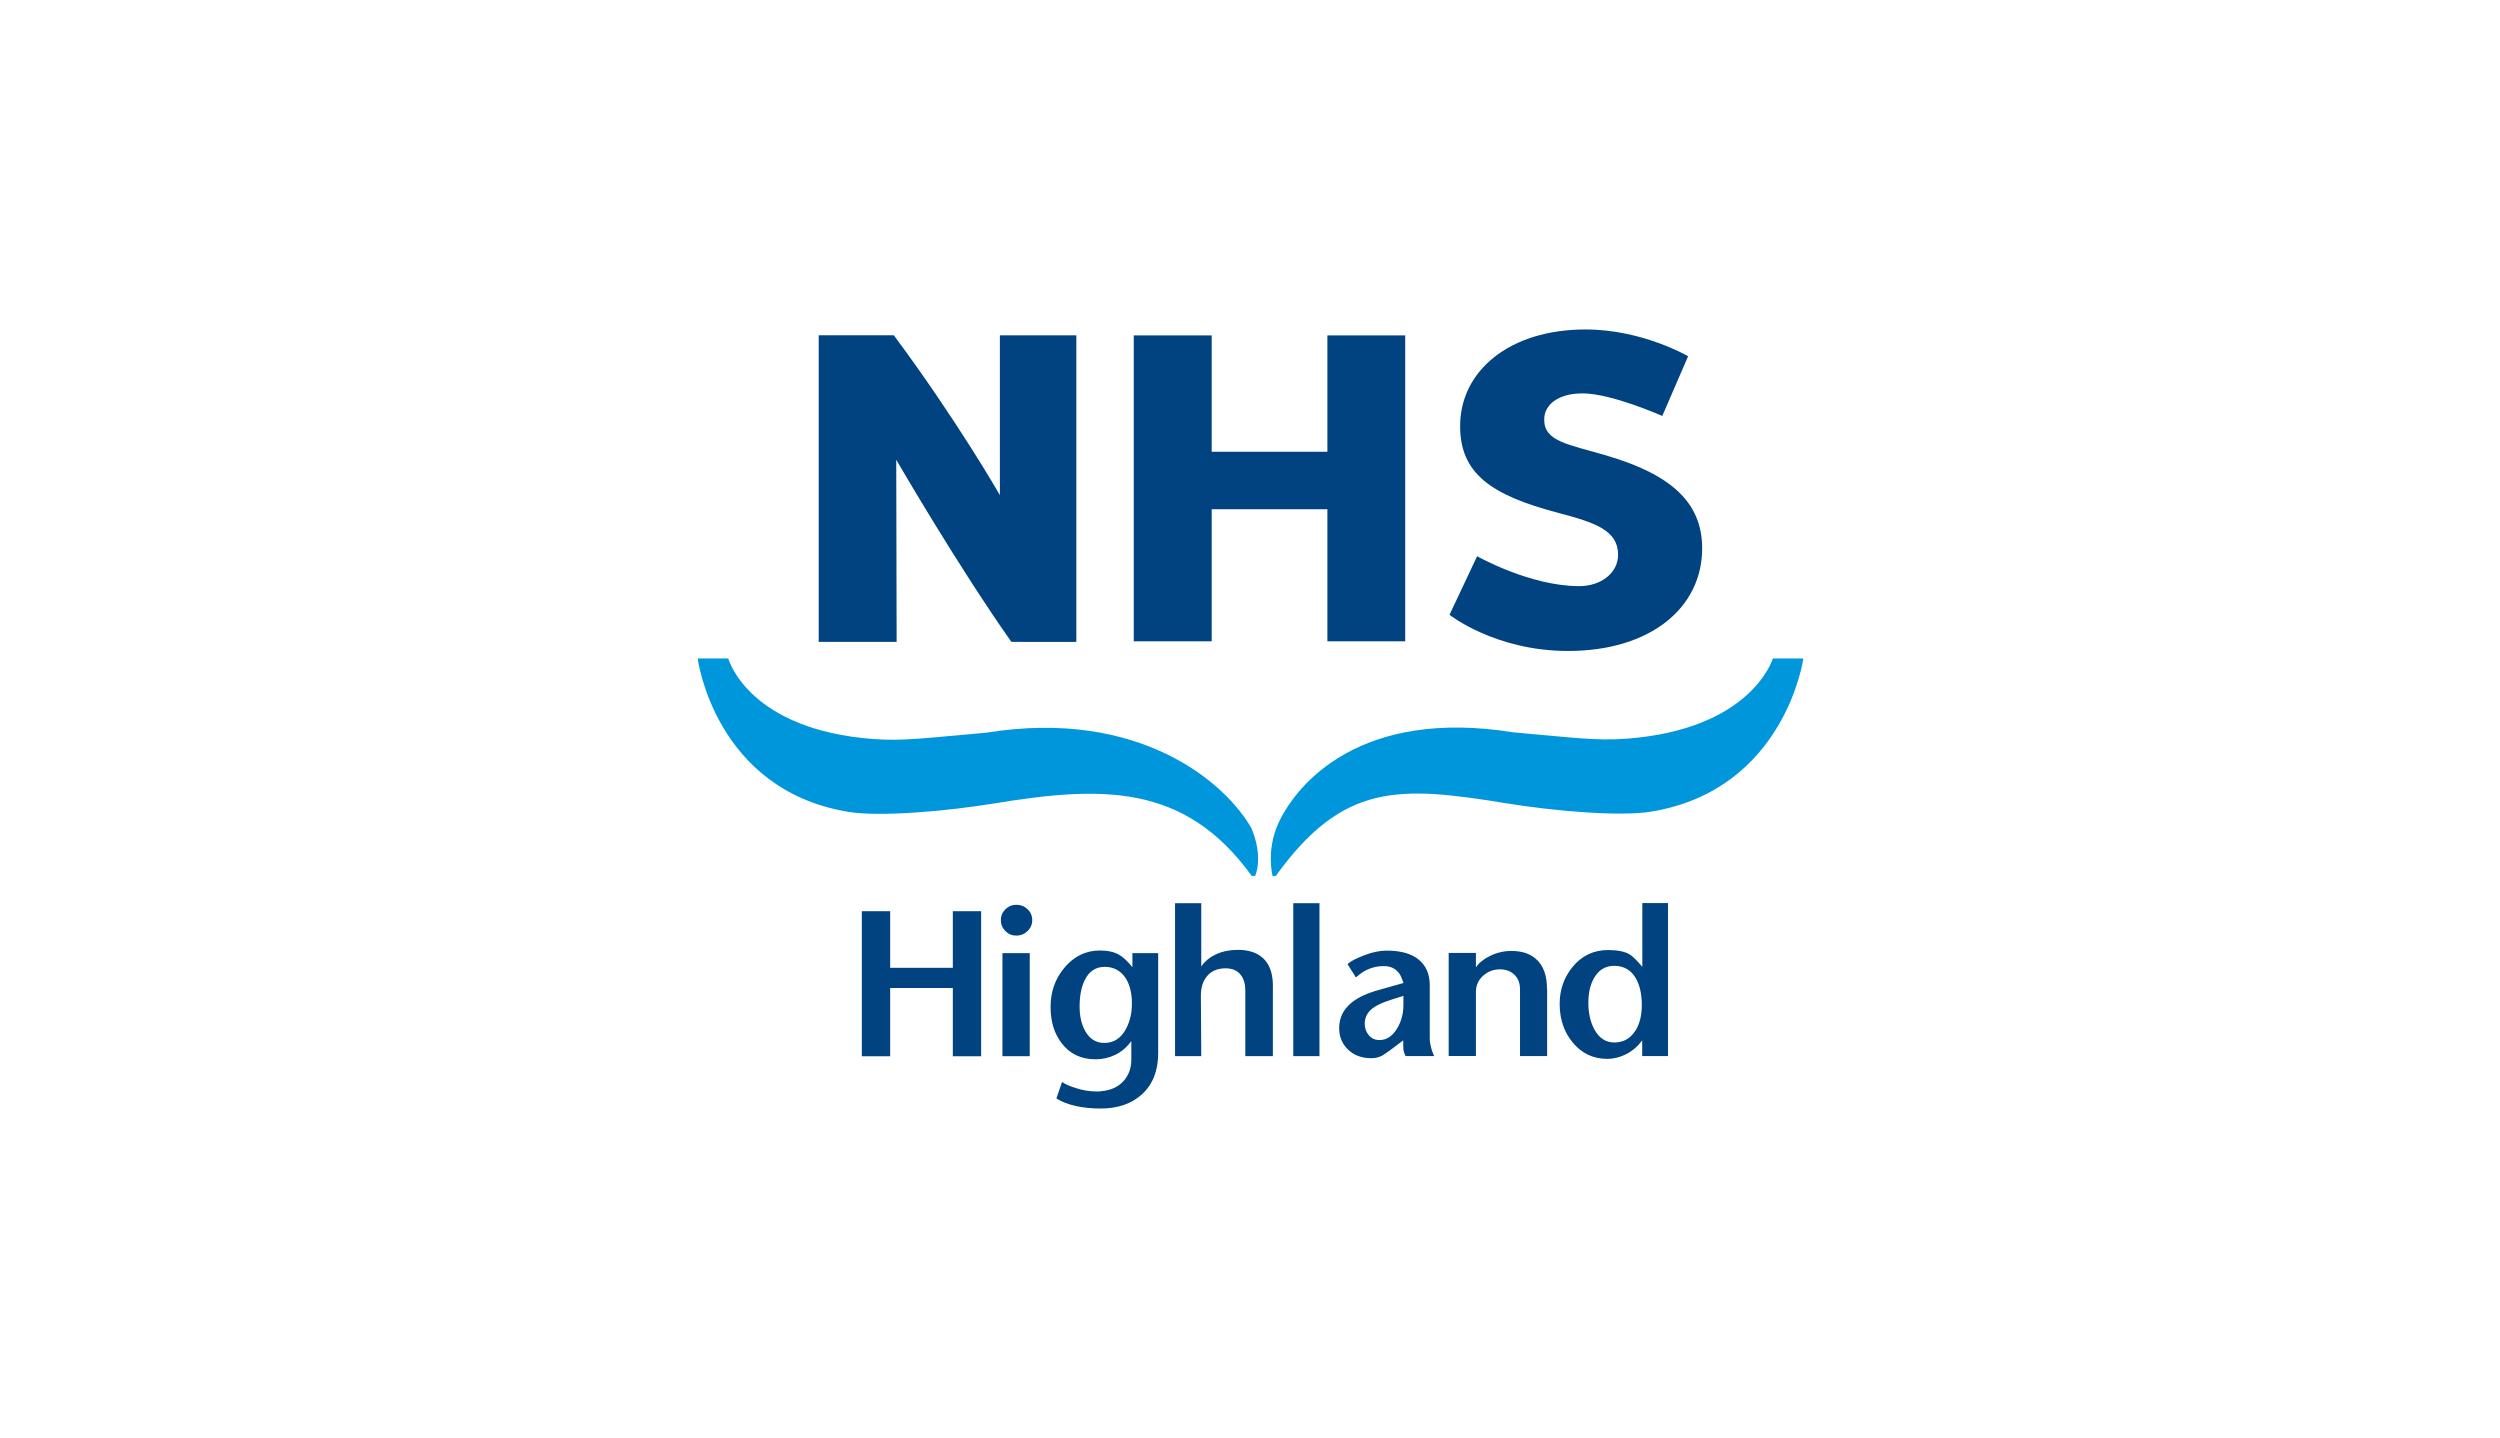
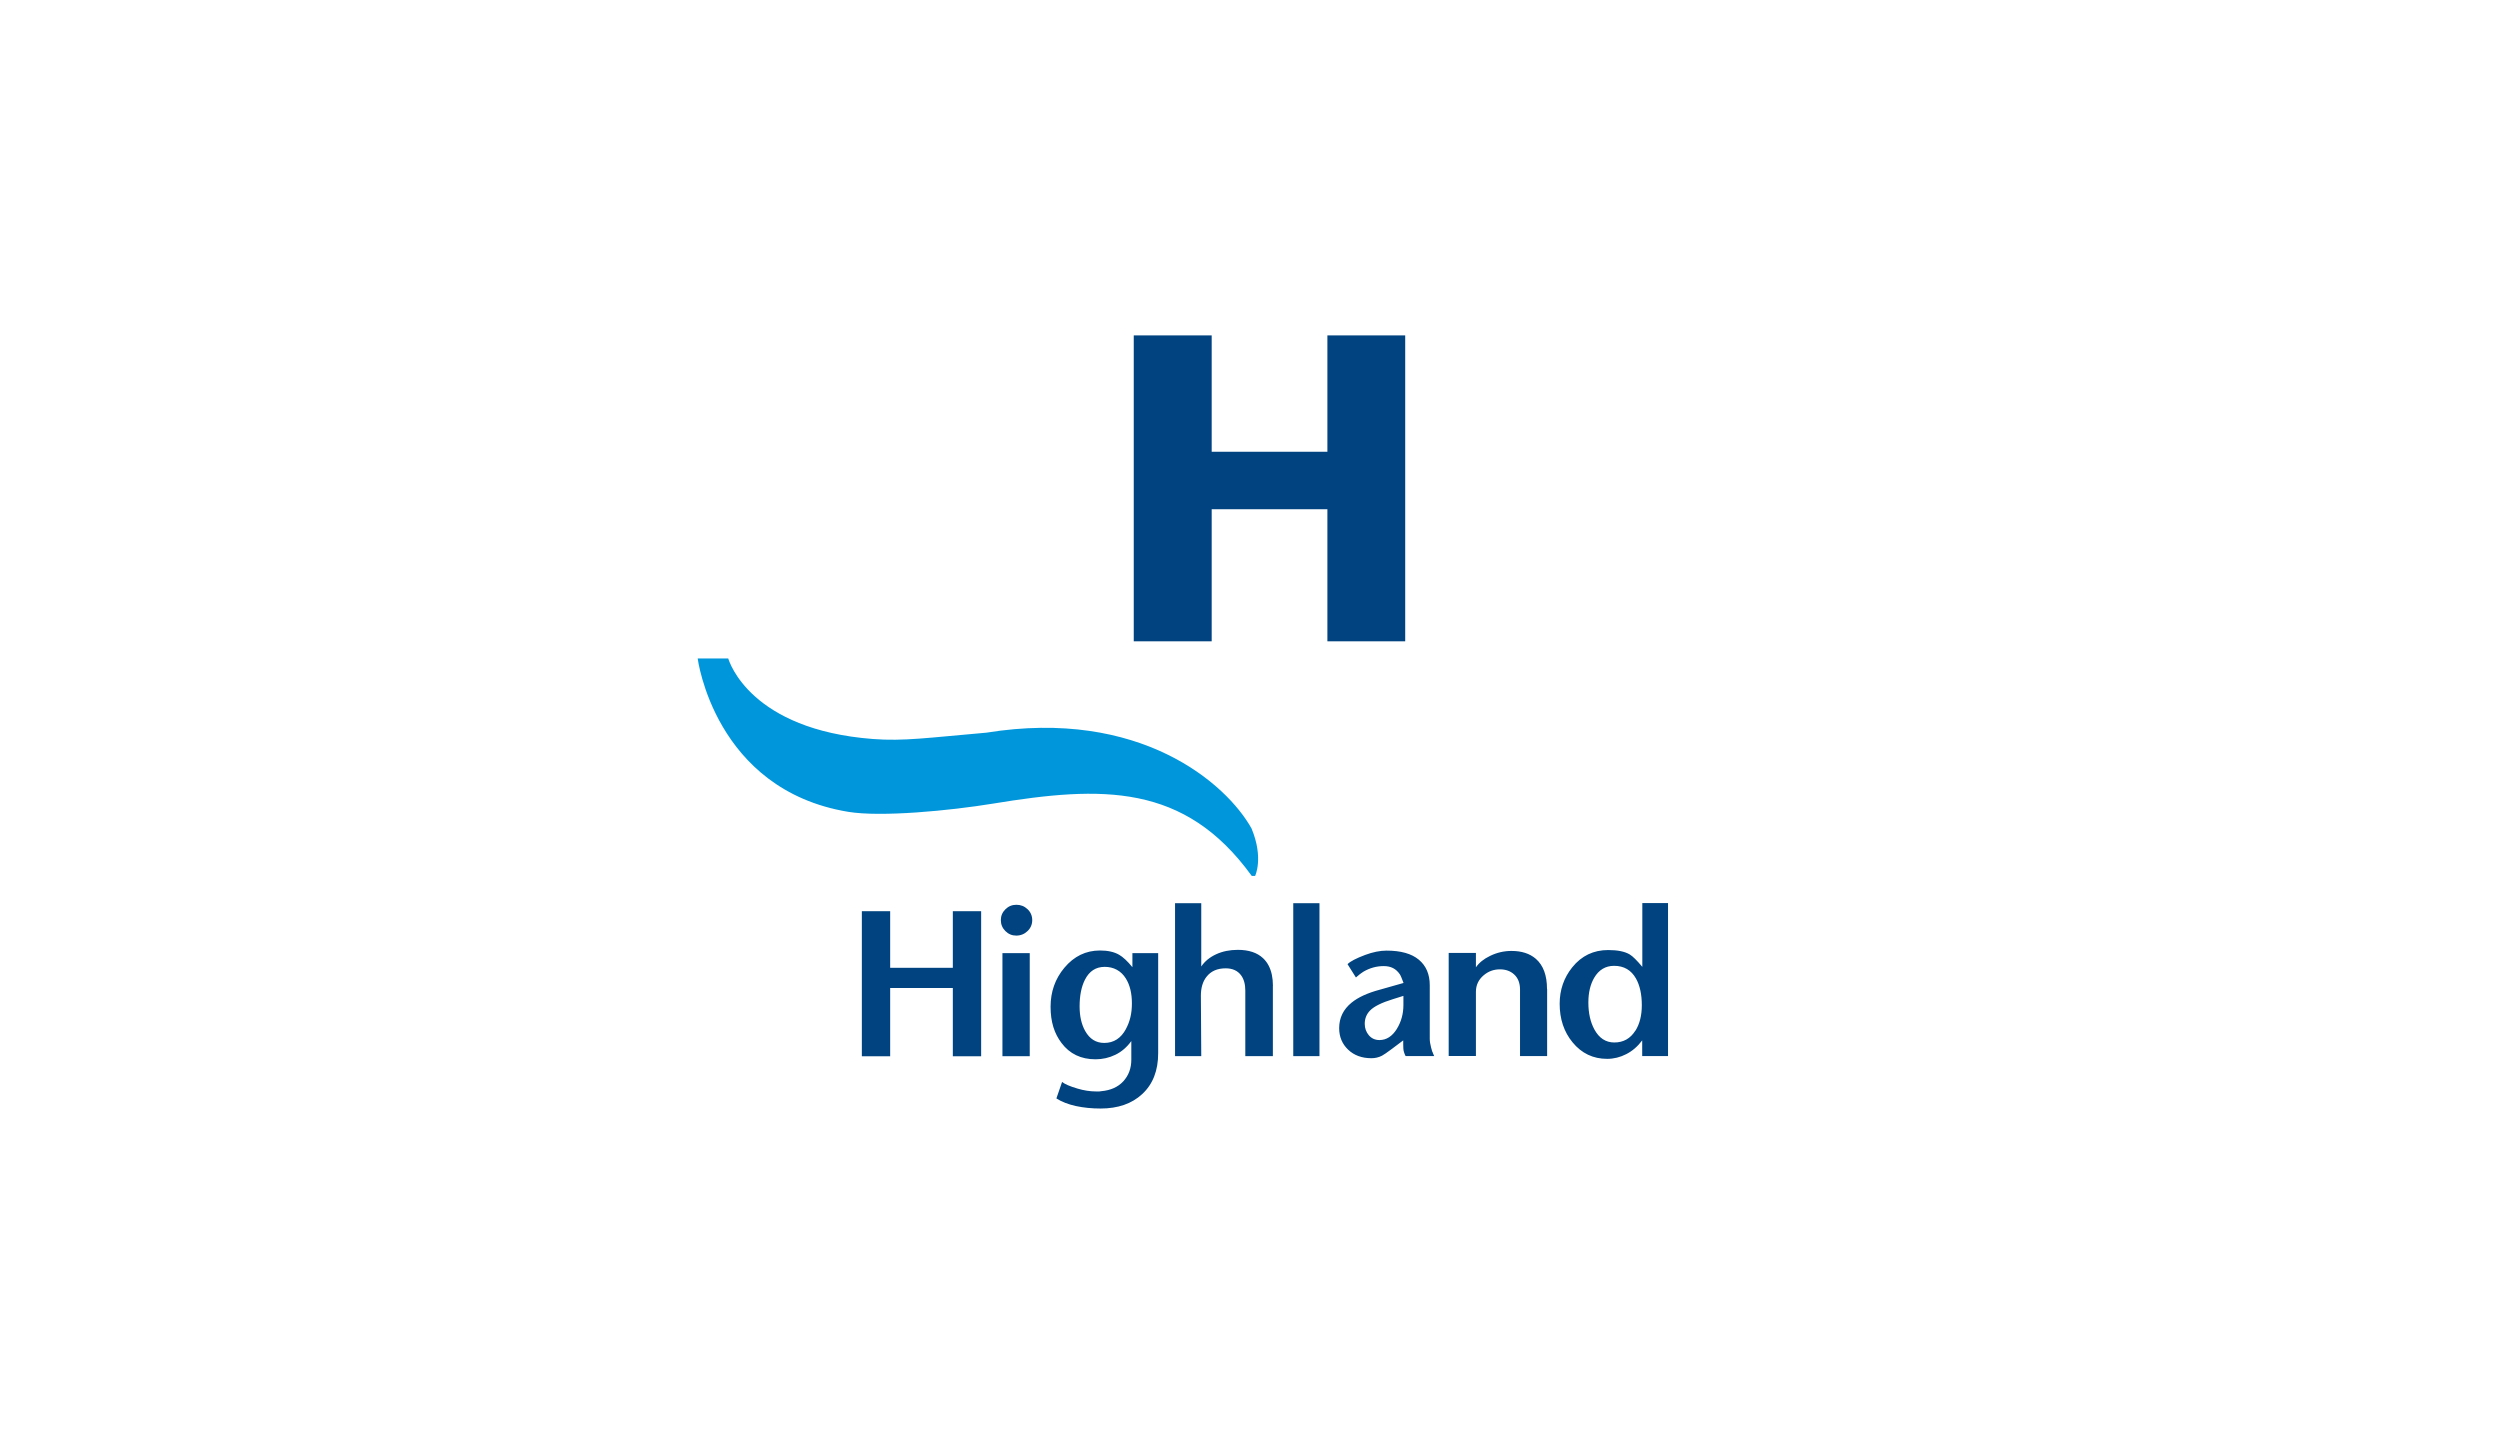
<svg xmlns="http://www.w3.org/2000/svg" width="645" height="371" viewBox="0 0 645 371" fill="none">
  <path d="M421.922 265.91C420.652 267.939 418.838 268.961 416.496 268.961C414.286 268.961 412.57 267.84 411.35 265.597C410.31 263.683 409.799 261.374 409.799 258.636C409.799 256.096 410.31 253.952 411.317 252.236C412.521 250.207 414.236 249.185 416.43 249.185C418.97 249.185 420.85 250.273 422.087 252.467C423.077 254.232 423.588 256.525 423.588 259.345C423.588 261.968 423.044 264.162 421.939 265.926M430.384 232.987H423.72V249.449C422.318 247.783 421.246 246.711 420.471 246.249C419.201 245.49 417.354 245.111 414.912 245.111C411.119 245.111 408.034 246.595 405.643 249.564C403.482 252.253 402.393 255.387 402.393 258.982C402.393 262.908 403.498 266.223 405.725 268.928C408.051 271.765 411.036 273.184 414.648 273.184C416.364 273.184 418.013 272.772 419.58 271.963C421.164 271.155 422.533 269.968 423.687 268.417V272.458H430.351V233.004L430.384 232.987ZM399.127 255.156C399.127 251.642 398.171 249.053 396.241 247.37C394.674 246.018 392.579 245.342 389.956 245.342C388.027 245.342 386.196 245.77 384.464 246.612C382.831 247.387 381.61 248.377 380.786 249.564V245.853H373.759V272.442H380.786V255.898C380.786 254.166 381.462 252.731 382.798 251.609C384.018 250.587 385.404 250.092 386.987 250.092C388.455 250.092 389.659 250.521 390.6 251.362C391.639 252.286 392.167 253.605 392.167 255.304V272.458H399.16V255.172L399.127 255.156ZM360.415 265.415C359.211 267.361 357.71 268.335 355.896 268.335C354.774 268.335 353.867 267.922 353.158 267.098C352.465 266.273 352.102 265.283 352.102 264.145C352.102 262.793 352.564 261.638 353.471 260.714C354.494 259.659 356.473 258.669 359.442 257.762L362.081 256.937V259.263C362.081 261.555 361.52 263.601 360.399 265.432M369.52 271.337C369.421 271.023 369.305 270.644 369.207 270.199C368.992 269.39 368.877 268.648 368.877 267.955C368.877 267.263 368.877 266.553 368.877 265.811V254.183C368.877 251.362 367.936 249.168 366.056 247.601C364.176 246.034 361.405 245.259 357.726 245.259C356.028 245.259 354.197 245.638 352.234 246.364C349.908 247.238 348.374 248.03 347.665 248.756L349.826 252.187C350.568 251.527 351.195 251.049 351.723 250.719C353.372 249.746 355.12 249.251 357.001 249.251C358.881 249.251 360.168 249.943 361.141 251.345C361.355 251.642 361.669 252.401 362.114 253.605L355.945 255.354C352.795 256.195 350.386 257.316 348.704 258.685C346.576 260.417 345.504 262.611 345.504 265.267C345.504 267.493 346.279 269.341 347.813 270.809C349.347 272.277 351.36 273.019 353.834 273.019C354.807 273.019 355.714 272.805 356.572 272.359C357.017 272.128 357.825 271.568 358.98 270.71L362.031 268.417V269.489C362.031 269.836 362.031 270.166 362.064 270.512C362.081 270.858 362.13 271.155 362.229 271.436C362.312 271.716 362.378 271.897 362.427 272.013C362.493 272.161 362.559 272.31 362.642 272.458H370.015C369.817 272.029 369.668 271.667 369.569 271.353M340.424 233.02H333.661V272.475H340.424V233.02ZM328.416 254.364C328.416 253.308 328.317 252.335 328.136 251.477C327.756 249.696 326.998 248.278 325.876 247.222C324.358 245.787 322.181 245.061 319.361 245.061C317.282 245.061 315.418 245.441 313.769 246.199C312.12 246.958 310.833 248.014 309.926 249.35V233.02H303.163V272.475H309.926L309.827 256.904C309.827 254.875 310.305 253.226 311.295 251.989C312.417 250.554 314.066 249.828 316.21 249.828C317.975 249.828 319.295 250.422 320.185 251.609C320.928 252.599 321.29 253.935 321.29 255.585V272.475H328.4V254.364H328.416ZM290.496 265.481C289.209 267.873 287.345 269.077 284.904 269.077C282.76 269.077 281.127 268.054 279.972 265.992C279.015 264.277 278.537 262.166 278.537 259.642C278.537 256.871 278.999 254.578 279.906 252.781C281.028 250.554 282.727 249.449 285.019 249.449C287.312 249.449 289.242 250.455 290.479 252.467C291.518 254.133 292.03 256.277 292.03 258.883C292.03 261.49 291.518 263.568 290.479 265.498M298.858 245.902H292.161V249.531C290.875 247.964 289.72 246.892 288.731 246.331C287.461 245.589 285.811 245.226 283.799 245.226C280.154 245.226 277.102 246.711 274.611 249.68C272.236 252.517 271.049 255.865 271.049 259.741C271.049 263.617 271.989 266.619 273.886 269.11C275.981 271.897 278.9 273.299 282.644 273.299C284.459 273.299 286.174 272.904 287.774 272.128C289.374 271.353 290.743 270.166 291.881 268.599V273.382C291.881 275.609 291.188 277.473 289.819 278.974C288.434 280.474 286.537 281.316 284.096 281.53C284.013 281.53 283.848 281.547 283.617 281.596H282.826C281.259 281.596 279.642 281.349 277.993 280.854C276.03 280.277 274.694 279.699 274.018 279.138L272.55 283.394C273.902 284.268 275.585 284.911 277.564 285.357C279.56 285.786 281.688 286 283.947 286C288.417 286 291.98 284.763 294.652 282.305C297.423 279.765 298.809 276.235 298.809 271.716V245.902H298.858ZM265.672 245.902H258.628V272.491H265.672V245.902ZM265.111 234.587C264.319 233.812 263.362 233.433 262.241 233.433C261.119 233.433 260.195 233.812 259.404 234.587C258.612 235.362 258.216 236.303 258.216 237.391C258.216 238.48 258.612 239.437 259.387 240.212C260.179 241.004 261.103 241.383 262.191 241.383C263.329 241.383 264.303 240.987 265.111 240.212C265.919 239.437 266.315 238.48 266.315 237.391C266.315 236.303 265.919 235.346 265.127 234.587M253.136 235.082H245.829V249.696H229.664V235.082H222.357V272.508H229.664V254.908H245.829V272.508H253.136V235.082Z" fill="#004380" />
-   <path d="M414.583 117.56C404.422 114.574 398.402 113.898 398.402 108.257C398.402 104.381 402.031 101.494 408.315 101.494C415.77 101.494 428.867 107.317 428.867 107.317L435.531 91.911C435.531 91.911 423.754 85 409.074 85C389.379 85 376.712 95.738 376.712 109.923C376.712 122.211 384.744 127.753 401.915 132.289C411.581 134.829 417.469 136.825 417.469 143.143C417.469 147.794 413.082 151.225 407.424 151.225C394.74 151.225 381.099 143.505 381.099 143.505L373.974 158.614C373.974 158.614 385.751 167.95 404.538 167.95C425.865 167.95 439.159 156.767 439.159 141.477C439.159 129.634 431.127 122.426 414.566 117.56H414.583Z" fill="#004380" />
-   <path d="M230.604 86.501C221.021 86.501 211.224 86.501 211.224 86.501V165.608H231.33L231.231 118.615C231.231 118.615 246.95 145.765 260.938 165.608C274.512 165.641 277.696 165.608 277.696 165.608V86.517H257.969V127.737C257.969 127.737 246.95 108.488 230.604 86.501Z" fill="#004380" />
  <path d="M342.469 165.459V131.382H312.614V165.459H292.508V86.534H312.614V116.554H342.469V86.534H362.543V165.459H342.469Z" fill="#004380" />
  <path d="M322.923 213.788C316.392 202.06 294.075 182.647 254.472 189.03C239.429 190.333 233.178 191.273 225.211 190.663C193.674 188.238 188.181 170.837 187.884 169.88H180C180 169.88 184.338 203.743 218.828 209.45C227.273 210.852 244.889 209.186 256.27 207.322C284.228 202.737 305.621 202.011 322.956 225.994H323.814C323.814 225.994 326.074 221.408 322.907 213.771L322.923 213.788Z" fill="#0096DC" />
-   <path d="M457.403 169.88C457.106 170.82 451.267 188.156 419.729 190.58C411.763 191.191 405.511 190.25 390.469 188.947C351.195 182.63 334.586 201.978 329.769 212.501C326.619 219.561 328.334 225.994 328.334 225.994H329.143C346.478 202.011 360.713 202.671 388.654 207.256C400.035 209.12 417.651 210.786 426.096 209.384C460.586 203.66 465.27 169.88 465.27 169.88H457.386H457.403Z" fill="#0096DC" />
</svg>